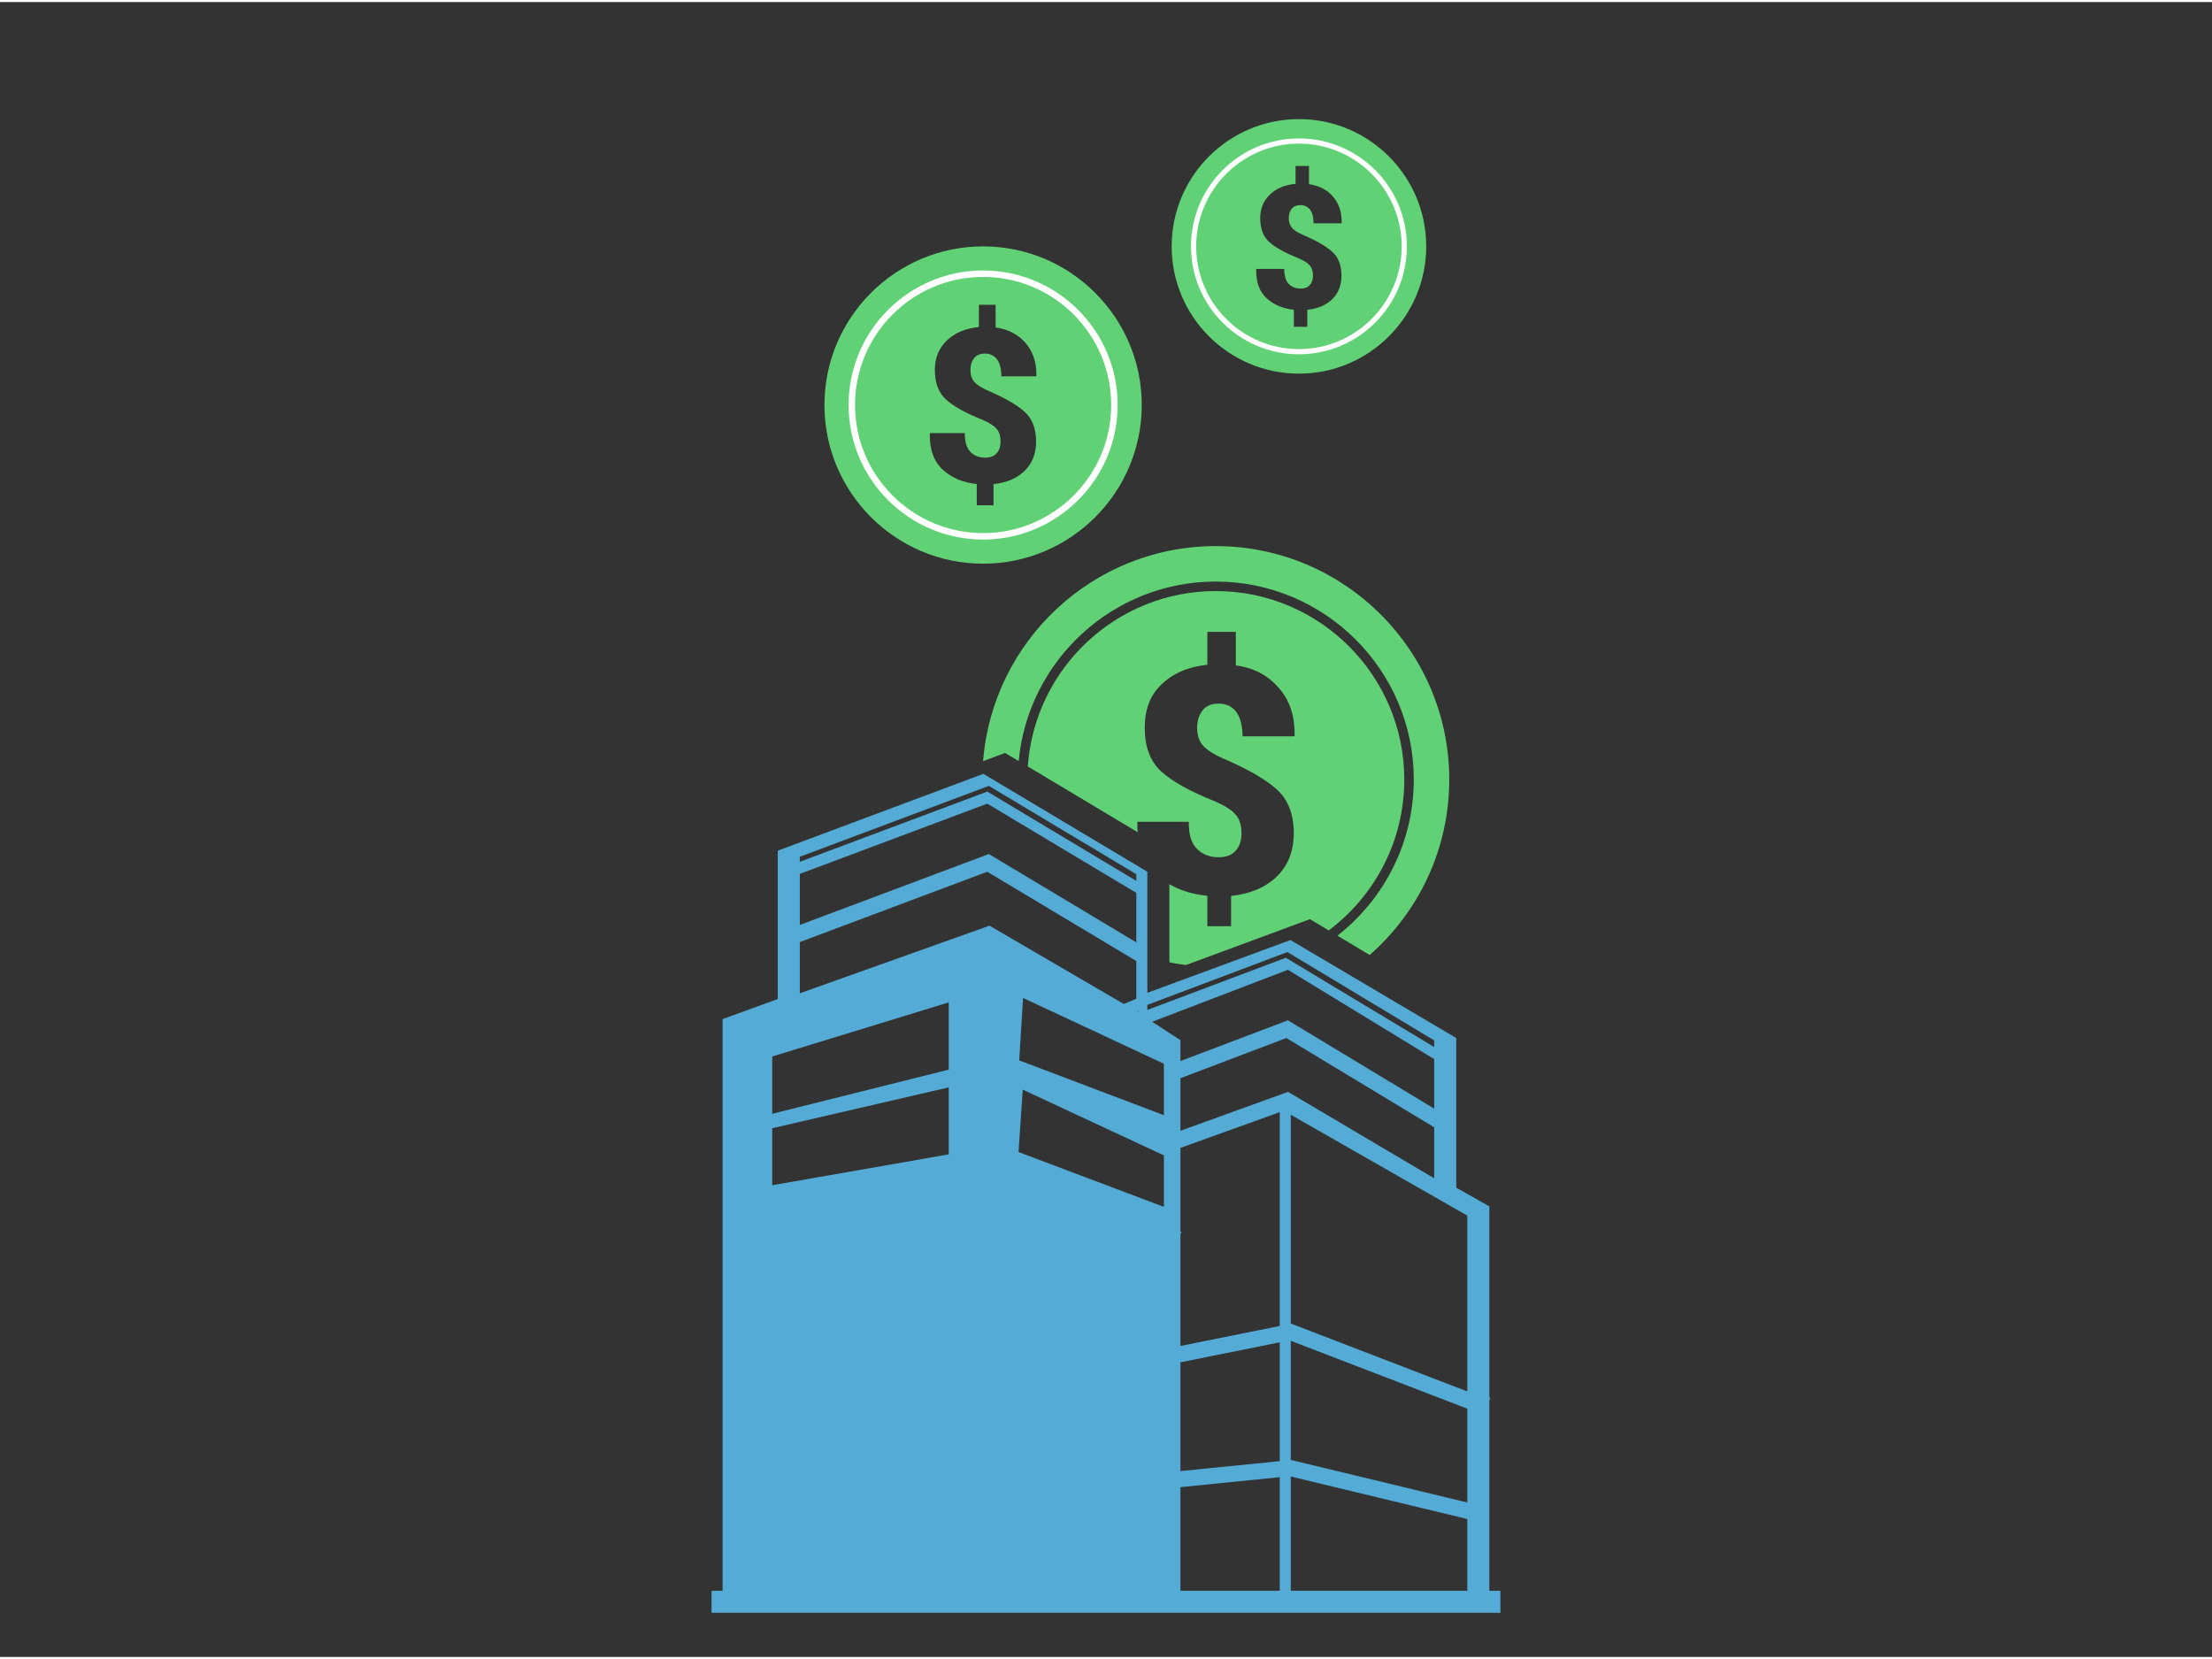
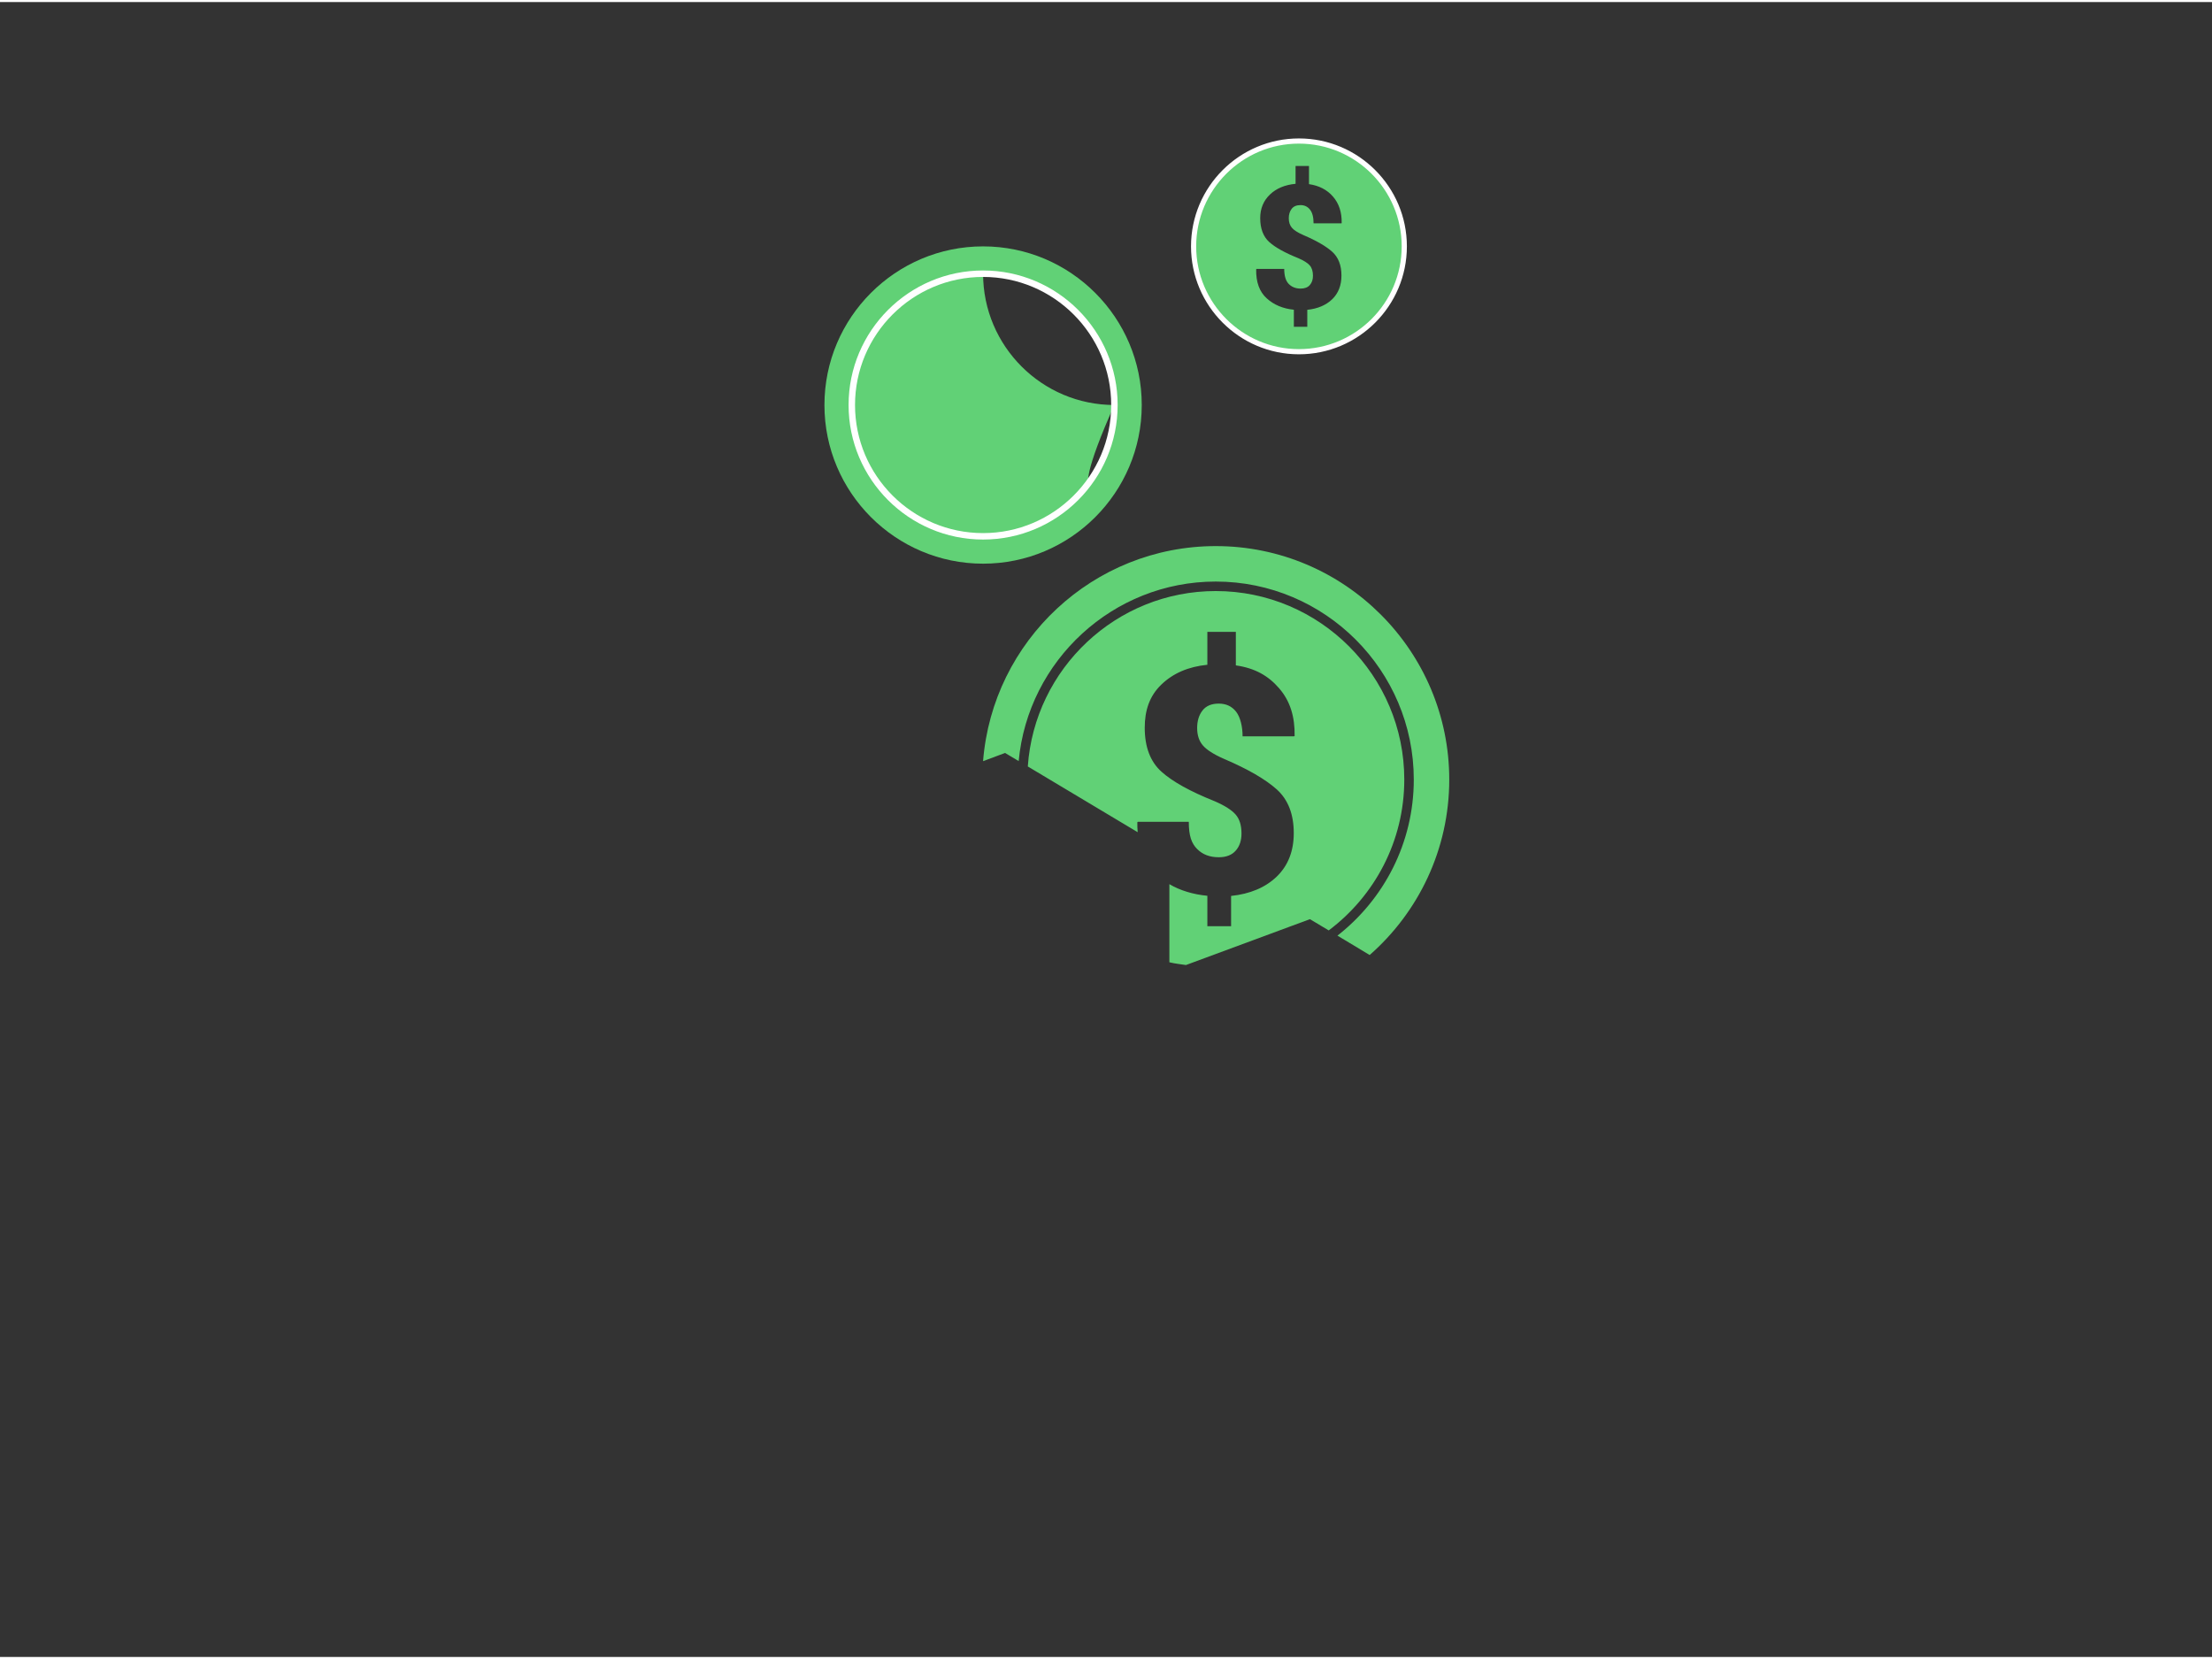
<svg xmlns="http://www.w3.org/2000/svg" version="1.1" id="Layer_2" x="0px" y="0px" width="200px" height="150px" viewBox="0 0 400.99 300" enable-background="new 0 0 400.99 300" xml:space="preserve">
  <rect x="0" y="0" width="400.99" height="300" fill="#333333" stroke="none" />
  <g>
    <g>
      <g>
-         <path fill="#54ABD5" d="M269.99,288v-34.484l0.166-0.445l-0.166-0.065v-34.685l-6-3.396V203.16v-0.806v-11.554v-0.807v-2.19     l-30.061-17.764l-25.939,9.565v-6.572v-0.823v-11.54v-0.829v-2.182l-29.723-17.75l-37.277,13.934v2.18v1.01v11.344v1.019v11.336     l-10,3.643V288h-2v4h56.38h86.62v-4H269.99z M207.99,181.795l25.396-9.576l26.604,16.013v1.207l-26.895-16.186l-25.105,9.46     V181.795z M208.867,184.854l24.606-9.421l26.517,16.187v8.979l-26.513-16.012l-19.487,7.388v-3.784L208.867,184.854z      M206.411,182.885v0.194l-0.201-0.118L206.411,182.885z M144.99,154.94l34.271-12.849l26.729,16.012v1.208l-27.015-16.187     l-33.985,12.732V154.94z M144.99,158.052l33.985-12.739l27.015,16.178v8.973l-26.729-16.018l-34.271,12.854V158.052z      M171.99,208.889l-32,5.598v-10.332l32-7.408V208.889z M171.99,193.532l-32,8.006v-10.39l32-9.804V193.532z M144.99,179.692     v-9.285l33.985-12.748l27.015,16.187v6.846l-2.277,0.933l-24.332-14.192L144.99,179.692z M190.382,248.569v-0.019l0.012,0.016     L190.382,248.569z M210.99,201.791l-26.23-9.94l0.704-11.313l25.526,11.924V201.791z M210.99,218.409l-26.353-9.94l0.765-11.313     l25.588,11.924V218.409z M231.99,288h-14.772h-3.228v-18.782l18-1.808V288z M231.99,264.501l-18,1.803v-19.717l18-3.624V264.501z      M231.99,239.998l-18,3.625v-20.25l0.162-0.437l-0.162-0.06v-15.159l18-6.477V239.998z M213.99,204.616v-9.531l19.196-7.283     l26.804,16.187v9.242l-26.501-15.671L213.99,204.616z M265.99,288h-32v-20.712l32,7.707V288z M265.99,271.999l-32-7.717v-21.594     l32,12.302V271.999z M265.99,251.864l-32-12.311v-37.847l32,18.286V251.864z" />
-       </g>
+         </g>
    </g>
    <g>
      <g id="XMLID_43_">
        <g>
          <path fill="#61D176" d="M262.719,140.951c0,12.66-5.585,24.038-14.425,31.801l-5.844-3.511      c8.418-6.576,13.84-16.809,13.84-28.29c0-19.795-16.104-35.898-35.898-35.898c-18.65,0-34.022,14.322-35.727,32.542l-2.47-1.472      l-3.984,1.489c1.712-21.784,19.967-38.988,42.181-38.988C243.732,98.623,262.719,117.609,262.719,140.951z" />
          <path fill="#61D176" d="M254.568,140.951c0,11.171-5.388,21.104-13.701,27.343l-3.4-2.04l-22.48,8.314      c-1.016-0.164-2.014-0.25-3.003-0.5v-4.828v-0.818v-8.512c1.937,1.145,4.303,1.859,6.885,2.108v5.517h4.304v-5.491      c3.442-0.361,6.23-1.532,8.279-3.511c2.049-1.988,3.081-4.613,3.081-7.875c0-3.426-1.024-6.059-3.063-7.91      c-2.049-1.842-5.242-3.692-9.588-5.551c-1.877-0.818-3.15-1.644-3.839-2.453c-0.68-0.8-1.024-1.85-1.024-3.141      c0-1.274,0.318-2.333,0.956-3.159c0.637-0.835,1.626-1.265,2.951-1.265c1.309,0,2.358,0.456,3.15,1.463      c0.783,0.999,1.179,2.746,1.179,4.467h9.305l0.129-0.043c0.06-3.537-0.826-6.369-2.798-8.649      c-1.962-2.29-4.415-3.675-7.857-4.166v-6.076h-5.164v5.964c-3.442,0.344-6.205,1.532-8.34,3.589      c-2.135,2.048-3.013,4.656-3.013,7.823c0,3.503,1.016,6.162,3.03,7.97c2.014,1.808,5.224,3.589,9.647,5.354      c1.816,0.783,3.081,1.592,3.796,2.41c0.714,0.817,1.067,1.962,1.067,3.443c0,1.273-0.345,2.315-1.042,3.098      c-0.688,0.792-1.712,1.205-3.063,1.205c-1.609,0-2.918-0.465-3.934-1.489c-1.007-1.016-1.515-2.358-1.515-4.94h-9.243      l-0.086,0.095c-0.009,0.637,0.017,1.196,0.06,1.79l-19.915-11.912c1.222-17.738,16.034-31.801,34.073-31.801      C239.24,106.774,254.568,122.111,254.568,140.951z" />
        </g>
        <g>
			</g>
      </g>
    </g>
    <g>
      <g id="XMLID_42_">
        <g>
          <g>
-             <path fill="#61D176" d="M178.214,49.245c13.13,0,23.808,10.686,23.808,23.807c0,13.127-10.678,23.801-23.808,23.801       c-13.121,0-23.799-10.673-23.799-23.801C154.415,59.93,165.093,49.245,178.214,49.245z M187.874,67.753       c0.042-2.403-0.608-4.385-1.945-5.935c-1.336-1.555-3.152-2.497-5.438-2.829v-4.106h-3.036v4.029       c-2.421,0.235-4.356,1.042-5.81,2.44c-1.448,1.391-2.18,3.162-2.18,5.315c0,2.38,0.689,4.186,2.061,5.415       c1.37,1.228,3.551,2.438,6.553,3.638c1.235,0.532,2.095,1.076,2.579,1.63c0.487,0.557,0.724,1.333,0.724,2.34       c0,0.865-0.232,1.567-0.704,2.099c-0.469,0.539-1.166,0.802-2.08,0.802c-1.097,0-1.987-0.346-2.677-1.041       c-0.682-0.69-1.025-1.83-1.025-3.409h-6.282l-0.058,0.117c-0.055,2.864,0.735,5.04,2.365,6.521       c1.627,1.485,3.68,2.344,6.146,2.59v3.853h3.037v-3.835c2.354-0.245,4.232-1.041,5.623-2.387       c1.395-1.35,2.096-3.133,2.096-5.35c0-2.328-0.693-4.116-2.084-5.375c-1.391-1.251-3.562-2.508-6.51-3.772       c-1.278-0.555-2.146-1.11-2.611-1.661c-0.461-0.543-0.697-1.256-0.697-2.133c0-0.866,0.217-1.579,0.651-2.14       c0.43-0.564,1.104-0.844,2.007-0.844c0.887,0,1.599,0.34,2.141,1.023c0.531,0.679,0.799,1.714,0.799,3.101h6.324       L187.874,67.753z" />
-           </g>
+             </g>
          <g>
-             <path fill="#61D176" d="M178.214,44.293c15.86,0,28.762,12.9,28.762,28.759c0,15.86-12.901,28.76-28.762,28.76       c-15.859,0-28.76-12.9-28.76-28.76C149.454,57.193,162.354,44.293,178.214,44.293z M202.021,73.052       c0-13.122-10.678-23.807-23.808-23.807c-13.121,0-23.799,10.686-23.799,23.807c0,13.127,10.678,23.801,23.799,23.801       C191.344,96.853,202.021,86.179,202.021,73.052z" />
+             <path fill="#61D176" d="M178.214,44.293c15.86,0,28.762,12.9,28.762,28.759c0,15.86-12.901,28.76-28.762,28.76       c-15.859,0-28.76-12.9-28.76-28.76C149.454,57.193,162.354,44.293,178.214,44.293z M202.021,73.052       c0-13.122-10.678-23.807-23.808-23.807c0,13.127,10.678,23.801,23.799,23.801       C191.344,96.853,202.021,86.179,202.021,73.052z" />
          </g>
        </g>
        <g>
          <g>
            <path fill="#FFFFFF" d="M178.214,97.437c-13.447,0-24.384-10.938-24.384-24.385c0-13.449,10.937-24.391,24.384-24.391       c13.451,0,24.393,10.942,24.393,24.391C202.606,86.499,191.665,97.437,178.214,97.437z M178.214,49.831       c-12.8,0-23.215,10.417-23.215,23.221c0,12.802,10.415,23.216,23.215,23.216c12.809,0,23.223-10.414,23.223-23.216       C201.437,60.248,191.022,49.831,178.214,49.831z" />
          </g>
        </g>
      </g>
    </g>
    <g>
      <g id="XMLID_41_">
        <g>
          <g>
            <path fill="#61D176" d="M235.469,25.193c10.534,0,19.102,8.572,19.102,19.1c0,10.531-8.567,19.094-19.102,19.094       c-10.526,0-19.094-8.563-19.094-19.094C216.375,33.765,224.942,25.193,235.469,25.193z M243.218,40.042       c0.035-1.929-0.487-3.519-1.561-4.762c-1.068-1.247-2.529-2.003-4.364-2.271v-3.293h-2.433v3.232       c-1.943,0.188-3.497,0.834-4.659,1.956c-1.161,1.118-1.751,2.539-1.751,4.265c0,1.908,0.555,3.359,1.65,4.345       c1.1,0.983,2.851,1.956,5.26,2.917c0.991,0.427,1.681,0.864,2.072,1.31c0.387,0.444,0.58,1.069,0.58,1.876       c0,0.693-0.189,1.256-0.568,1.684c-0.376,0.432-0.934,0.643-1.67,0.643c-0.875,0-1.588-0.277-2.146-0.835       c-0.546-0.555-0.825-1.468-0.825-2.735h-5.039l-0.046,0.094c-0.042,2.299,0.593,4.044,1.897,5.23       c1.306,1.192,2.955,1.882,4.935,2.079v3.092h2.433v-3.077c1.894-0.198,3.396-0.837,4.516-1.915       c1.115-1.084,1.677-2.516,1.677-4.292c0-1.868-0.554-3.303-1.669-4.312c-1.115-1.003-2.854-2.012-5.225-3.026       c-1.023-0.446-1.72-0.891-2.092-1.333c-0.371-0.436-0.562-1.008-0.562-1.712c0-0.693,0.175-1.267,0.522-1.716       c0.346-0.452,0.883-0.677,1.607-0.677c0.713,0,1.286,0.272,1.72,0.822c0.427,0.543,0.644,1.373,0.644,2.487h5.069       L243.218,40.042z" />
          </g>
          <g>
-             <path fill="#61D176" d="M235.469,21.221c12.727,0,23.075,10.35,23.075,23.072s-10.349,23.071-23.075,23.071       c-12.723,0-23.071-10.349-23.071-23.071S222.746,21.221,235.469,21.221z M254.57,44.293c0-10.528-8.567-19.1-19.102-19.1       c-10.526,0-19.094,8.572-19.094,19.1c0,10.531,8.567,19.094,19.094,19.094C246.003,63.387,254.57,54.824,254.57,44.293z" />
-           </g>
+             </g>
        </g>
        <g>
          <g>
            <path fill="#FFFFFF" d="M235.469,63.855c-10.786,0-19.562-8.775-19.562-19.562c0-10.79,8.776-19.568,19.562-19.568       c10.79,0,19.569,8.778,19.569,19.568C255.038,55.08,246.259,63.855,235.469,63.855z M235.469,25.663       c-10.268,0-18.626,8.358-18.626,18.63c0,10.27,8.358,18.625,18.626,18.625c10.274,0,18.629-8.355,18.629-18.625       C254.098,34.021,245.743,25.663,235.469,25.663z" />
          </g>
        </g>
      </g>
    </g>
  </g>
</svg>